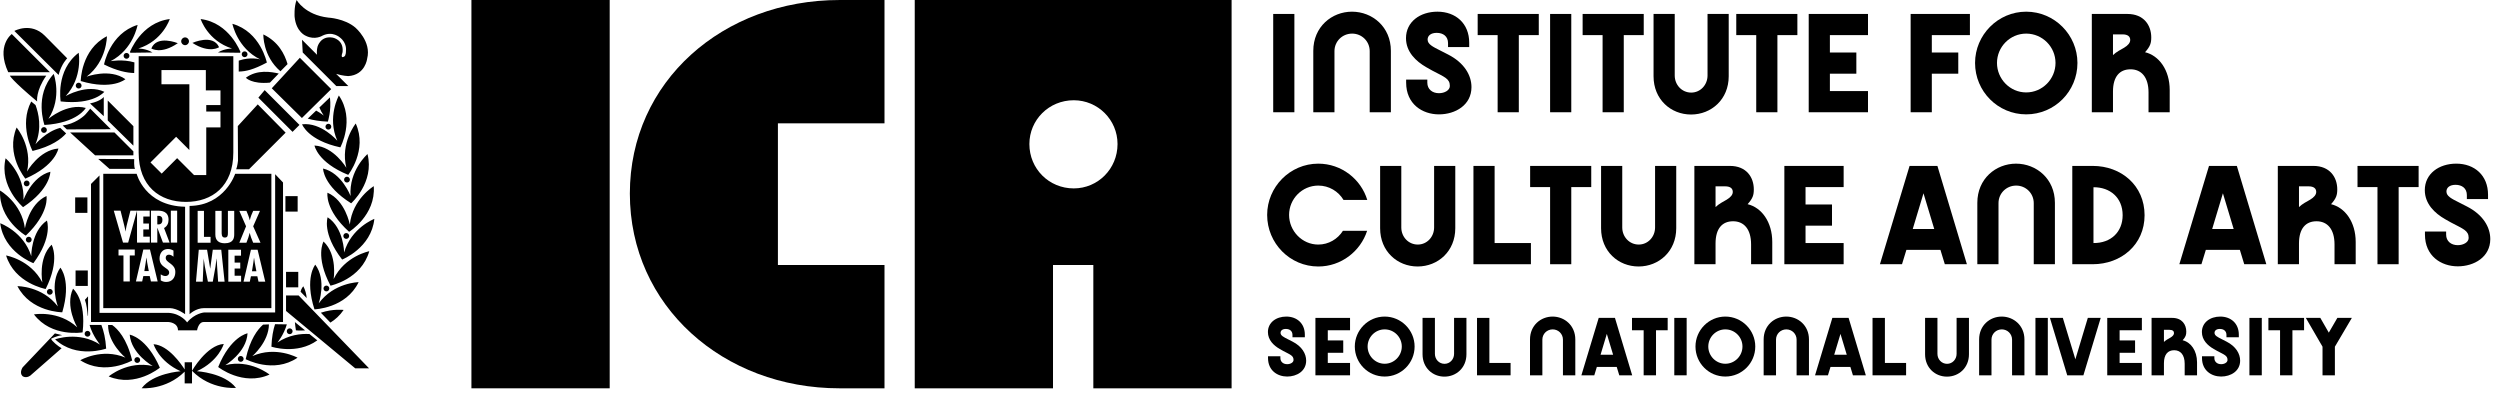
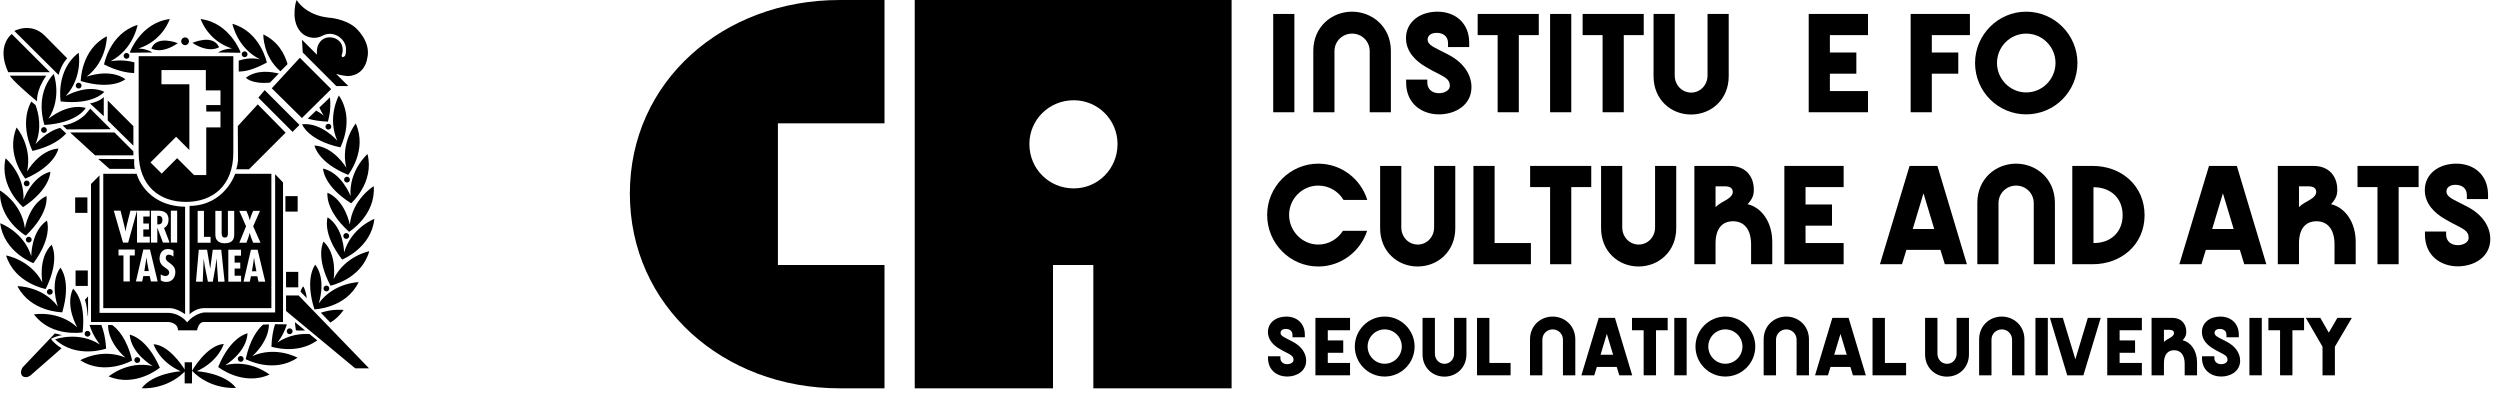
<svg xmlns="http://www.w3.org/2000/svg" width="100%" height="100%" viewBox="0 0 219 35" version="1.1" xml:space="preserve" style="fill-rule:evenodd;clip-rule:evenodd;stroke-linejoin:round;stroke-miterlimit:2;">
  <g transform="matrix(1,0,0,1,-87.59,0.184)">
    <path d="M94.175,18.462L95.246,18.462L95.246,17.107L94.175,17.107L94.175,18.462ZM90.564,27.358C92.109,29.398 94.826,28.932 94.826,28.932C95.156,26.044 93.987,25.107 93.987,25.107C93.261,26.64 94.358,28.492 94.358,28.492C92.708,26.967 90.564,27.358 90.564,27.358M93.384,11.503L92.864,11.018C91.609,11.337 90.696,12.451 90.696,12.451C91.285,11.04 90.966,9.72 90.702,9.018L90.324,8.709C89.235,10.775 90.441,13.041 90.441,13.041C92.117,12.639 92.967,11.977 93.384,11.503M96.89,30.354C96.835,29.457 96.673,28.803 96.47,28.28L95.437,28.281C95.717,29.262 96.352,30.002 96.352,30.002C94.46,28.785 92.417,29.542 92.417,29.542C94.294,31.284 96.89,30.354 96.89,30.354M96.636,15.039L96.636,26.806L102.466,26.806C103.124,26.824 103.804,27.34 103.804,27.34L103.804,17.927C100.272,17.851 99.561,15.039 99.561,15.039L96.636,15.039ZM99.395,22.192L98.958,22.192L98.958,24.47L98.405,24.47L98.405,22.192L97.972,22.192L97.972,21.673L99.395,21.673L99.395,22.192ZM102.145,24.515C101.989,24.515 101.796,24.467 101.67,24.374L101.67,23.846C101.801,23.936 101.926,23.996 102.09,23.996C102.267,23.996 102.409,23.877 102.409,23.692C102.409,23.477 102.237,23.395 102.082,23.283C101.763,23.068 101.567,22.861 101.567,22.453C101.567,22.011 101.823,21.629 102.297,21.629C102.475,21.629 102.635,21.678 102.786,21.766L102.786,22.305C102.674,22.209 102.538,22.126 102.387,22.126C102.215,22.126 102.107,22.231 102.107,22.401C102.107,22.861 102.949,22.888 102.949,23.644C102.949,24.14 102.665,24.515 102.145,24.515M102.556,18.269L103.109,18.269L103.109,21.066L102.556,21.066L102.556,18.269ZM100.817,18.269L101.374,18.269C101.727,18.269 102.355,18.306 102.355,19.07C102.355,19.378 102.233,19.64 101.961,19.792L102.445,21.065L101.863,21.065L101.378,19.775L101.37,19.775L101.37,21.065L100.817,21.065L100.817,18.269ZM101.4,24.47L100.811,24.47L100.706,23.999L100.146,23.999L100.045,24.47L99.497,24.47L100.146,21.673L100.727,21.673L101.4,24.47ZM100.705,18.269L100.705,18.787L100.144,18.787L100.144,19.395L100.637,19.395L100.637,19.915L100.144,19.915L100.144,20.547L100.711,20.547L100.711,21.065L99.593,21.065L99.593,18.273L98.818,21.065L98.365,21.065L97.557,18.269L98.149,18.269L98.484,19.612C98.533,19.77 98.55,19.931 98.584,20.089L98.591,20.089C98.621,19.926 98.632,19.768 98.677,19.604L99.015,18.269L100.705,18.269ZM110.169,8.96L108.422,10.86L108.439,13.897C108.439,13.897 108.386,14.398 108.278,14.646L109.401,14.646L112.611,11.436L110.169,8.96ZM94.21,24.862L95.281,24.862L95.281,23.508L94.21,23.508L94.21,24.862ZM97.028,10.367L99.275,12.578L99.275,10.868L97.028,8.62L97.028,10.367ZM95.256,29.308C95.396,29.308 95.51,29.194 95.51,29.054C95.51,28.915 95.396,28.8 95.256,28.8C95.117,28.8 95.003,28.915 95.003,29.054C95.003,29.194 95.117,29.308 95.256,29.308M91.187,11.204C91.187,11.343 91.301,11.457 91.441,11.457C91.582,11.457 91.694,11.343 91.694,11.204C91.694,11.064 91.582,10.95 91.441,10.95C91.301,10.95 91.187,11.064 91.187,11.204M95.271,27.456C95.281,27.571 95.303,27.43 95.303,27.43L95.303,25.776L95.03,26.08C95.185,26.497 95.238,27.095 95.271,27.456M99.275,13.425L99.275,13.077L97.617,11.419L93.732,11.419L95.925,13.425L99.275,13.425ZM90.844,8.705C90.844,8.705 90.699,7.801 91.643,6.444L88.453,6.444C88.453,6.444 88.589,6.815 90.844,8.705M88.079,13.684C87.508,16.18 89.612,17.963 89.612,17.963C92.035,16.358 92,14.861 92,14.861C90.361,15.289 89.647,17.321 89.647,17.321C89.754,15.074 88.079,13.684 88.079,13.684M89.958,14.84C90.452,12.646 89.045,10.986 89.045,10.986C88.048,13.345 89.811,15.466 89.811,15.466C92.477,14.307 92.703,12.826 92.703,12.826C91.013,12.962 89.958,14.84 89.958,14.84M90.182,15.886C90.182,15.747 90.069,15.631 89.928,15.631C89.788,15.631 89.674,15.747 89.674,15.886C89.674,16.026 89.788,16.14 89.928,16.14C90.069,16.14 90.182,16.026 90.182,15.886M103.181,28.751L104.854,28.751C104.854,28.751 104.965,28.024 105.437,28.024L112.383,28.024L112.383,15.802L111.693,15.076L111.693,27.187L105.473,27.187C105.473,27.187 104.636,27.259 103.981,28.059C103.981,28.059 103.472,27.296 102.382,27.223L96.308,27.223L96.308,15.185L95.562,15.93L95.562,28.024L102.344,28.024C102.344,28.024 103.181,28.059 103.181,28.751M92.295,6.292C90.554,8.167 91.484,10.764 91.484,10.764C94.387,10.587 95.104,9.272 95.104,9.272C93.469,8.822 91.836,10.225 91.836,10.225C93.052,8.333 92.295,6.292 92.295,6.292M100.484,22.816L100.42,22.393L100.412,22.393L100.353,22.816L100.234,23.561L100.624,23.561L100.484,22.816ZM116.533,28.076C116.956,27.814 117.357,27.457 117.692,26.967C117.692,26.967 116.773,26.847 115.697,27.211L116.533,28.076ZM118.3,16.985C118.3,16.985 117.54,14.97 115.89,14.579C115.89,14.579 115.888,16.079 118.35,17.626C118.35,17.626 120.412,15.794 119.783,13.311C119.783,13.311 118.141,14.742 118.3,16.985M115.209,23C115.209,23 114.246,24.148 115.136,26.915C115.136,26.915 117.893,26.836 119.006,24.532C119.006,24.532 116.83,24.571 115.509,26.392C115.509,26.392 116.221,24.36 115.209,23M118.234,19.484C118.234,19.484 117.834,17.366 116.277,16.697C116.277,16.697 116.016,18.173 118.172,20.123C118.172,20.123 120.521,18.678 120.331,16.124C120.331,16.124 118.466,17.248 118.234,19.484M116.291,18.849C116.291,18.849 115.779,20.258 117.562,22.554C117.562,22.554 120.126,21.539 120.383,18.989C120.383,18.989 118.35,19.771 117.736,21.934C117.736,21.934 117.707,19.779 116.291,18.849M117.922,20.741C118.063,20.741 118.177,20.626 118.177,20.485C118.177,20.346 118.063,20.232 117.922,20.232C117.782,20.232 117.668,20.346 117.668,20.485C117.668,20.626 117.782,20.741 117.922,20.741M116.436,25.088C116.436,24.947 116.324,24.834 116.183,24.834C116.043,24.834 115.929,24.947 115.929,25.088C115.929,25.228 116.043,25.342 116.183,25.342C116.324,25.342 116.436,25.228 116.436,25.088M94.96,9.952L94.962,9.952C94.861,10.032 94.155,10.677 93.079,10.808L93.445,11.152L97.296,11.135L96.101,9.941L96.099,9.941L95.496,9.334C95.496,9.334 95.066,9.881 94.96,9.952M109.847,22.411L109.839,22.411L109.781,22.834L109.662,23.58L110.051,23.58L109.908,22.834L109.847,22.411ZM101.818,19.073C101.818,18.873 101.722,18.71 101.444,18.724L101.37,18.724L101.37,19.47L101.468,19.474C101.719,19.474 101.818,19.304 101.818,19.073M104.196,17.856L104.196,27.34C104.196,27.34 104.731,26.806 105.479,26.806L111.363,26.806L111.363,15.039L108.19,15.039C108.19,15.039 107.288,17.814 104.196,17.856M104.904,18.287L105.457,18.287L105.457,20.564L106.036,20.564L106.036,21.082L104.904,21.082L104.904,18.287ZM106.697,24.489L106.564,22.474L106.555,22.474L106.467,23.164L106.23,24.489L105.803,24.489L105.533,23.15L105.44,22.526L105.44,22.474L105.432,22.474L105.35,24.489L104.758,24.489L105.002,21.692L105.729,21.692L106.001,23.343L106.007,23.343L106.23,21.692L106.972,21.692L107.264,24.489L106.697,24.489ZM110.235,24.489L110.133,24.017L109.572,24.017L109.472,24.489L108.924,24.489L109.572,21.692L110.155,21.692L110.826,24.489L110.235,24.489ZM108.553,18.287L109.175,18.287L109.335,18.677C109.382,18.814 109.439,18.958 109.468,19.102L109.476,19.102C109.506,18.958 109.552,18.817 109.602,18.677L109.769,18.287L110.366,18.287L109.769,19.64L110.411,21.082L109.769,21.082L109.592,20.639C109.54,20.496 109.506,20.361 109.468,20.22L109.462,20.22C109.42,20.361 109.387,20.496 109.34,20.639L109.175,21.082L108.553,21.082L109.145,19.64L108.553,18.287ZM108.703,21.692L108.703,22.212L108.142,22.212L108.142,22.818L108.637,22.818L108.637,23.339L108.142,23.339L108.142,23.969L108.711,23.969L108.711,24.489L107.591,24.489L107.591,21.692L108.703,21.692ZM107.282,20.626C107.552,20.626 107.552,20.422 107.555,20.215L107.555,18.287L108.108,18.287L108.108,20.326C108.108,20.623 108.074,21.126 107.277,21.126C106.762,21.126 106.454,20.887 106.454,20.364L106.454,18.287L107.007,18.287L107.007,20.097C107.007,20.308 106.98,20.626 107.282,20.626M96.68,8.309C96.68,8.309 96.431,8.674 95.477,8.879L96.68,9.993L96.68,8.309ZM99.736,13.177C99.736,16.137 101.593,17.503 103.879,17.503C106.171,17.503 108.029,16.142 108.029,13.177L108.029,4.739L99.738,4.739C99.738,4.739 99.736,10.22 99.736,13.177M101.734,7.199L101.734,5.951L105.622,5.951L105.622,7.734L106.904,7.734L106.904,9.017L105.658,9.017L105.658,9.588L106.904,9.588L106.904,10.979L105.658,10.979L105.658,15.151L104.587,15.151L103.107,13.67L101.754,15.025L100.773,14.046L103.019,11.798L104.178,12.958L104.178,7.199L101.734,7.199ZM96.194,13.738L97.184,14.61L99.417,14.61C99.31,14.433 99.345,13.755 99.345,13.755L96.194,13.738ZM114.16,24.894C114.16,24.894 113.98,25.083 113.92,25.371L114.457,25.928C114.427,25.581 114.339,25.227 114.16,24.894M93.043,27.174C93.869,24.386 92.879,23.263 92.879,23.263C91.898,24.644 92.657,26.66 92.657,26.66C91.296,24.87 89.118,24.883 89.118,24.883C90.285,27.162 93.043,27.174 93.043,27.174M92.905,8.701C95.794,9.031 96.728,7.86 96.728,7.86C95.199,7.134 93.345,8.232 93.345,8.232C94.872,6.579 94.482,4.438 94.482,4.438C92.439,5.983 92.905,8.701 92.905,8.701M98.952,29.133C99.089,30.825 100.965,31.878 100.965,31.878C98.773,31.383 97.111,32.792 97.111,32.792C99.471,33.788 101.593,32.026 101.593,32.026C100.433,29.359 98.952,29.133 98.952,29.133M91.591,25.132C92.888,22.532 92.109,21.253 92.109,21.253C90.901,22.442 91.301,24.56 91.301,24.56C90.269,22.561 88.123,22.194 88.123,22.194C88.878,24.641 91.591,25.132 91.591,25.132M97.42,28.288L97.059,28.285C97.039,29.883 98.577,31.142 98.577,31.142C96.502,30.273 94.622,31.373 94.622,31.373C96.773,32.763 99.168,31.395 99.168,31.395C98.702,29.452 97.884,28.619 97.42,28.288M92.067,29.495C92.067,29.495 92.461,29.259 93.036,29.174L92.4,29.022L92.338,29.103L92.4,29.022L89.576,31.993C89.576,31.993 89.255,32.458 89.559,32.761C89.559,32.761 89.843,32.993 90.236,32.726L92.986,30.321C92.708,30.177 92.1,29.671 92.067,29.495M90.516,22.87C92.245,20.533 91.699,19.138 91.699,19.138C90.304,20.101 90.329,22.256 90.329,22.256C89.661,20.108 87.611,19.373 87.611,19.373C87.928,21.916 90.516,22.87 90.516,22.87M91.966,6.142L88.622,2.798C88.622,2.798 87.224,3.801 88.311,6.142L91.966,6.142ZM93.477,4.926L91.511,2.94C90.293,1.724 88.849,2.527 88.849,2.527L92.722,6.382C92.981,5.394 93.477,4.926 93.477,4.926M89.855,20.809C89.855,20.95 89.969,21.063 90.11,21.063C90.25,21.063 90.362,20.95 90.362,20.809C90.362,20.668 90.25,20.555 90.11,20.555C89.969,20.555 89.855,20.668 89.855,20.809M89.849,20.457C91.958,18.454 91.662,16.987 91.662,16.987C90.121,17.693 89.772,19.819 89.772,19.819C89.487,17.587 87.595,16.508 87.595,16.508C87.467,19.067 89.849,20.457 89.849,20.457M91.7,25.38C91.7,25.52 91.814,25.634 91.954,25.634C92.095,25.634 92.209,25.52 92.209,25.38C92.209,25.24 92.095,25.126 91.954,25.126C91.814,25.126 91.7,25.24 91.7,25.38M112.966,29.089C113.107,29.089 113.221,28.975 113.221,28.834C113.221,28.694 113.107,28.58 112.966,28.58C112.826,28.58 112.712,28.694 112.712,28.834C112.712,28.975 112.826,29.089 112.966,29.089M114.316,28.758L113.422,28.03C113.442,28.258 113.471,28.498 113.513,28.755C113.513,28.755 113.835,28.793 114.316,28.758M116.817,24.26C116.817,24.26 117.166,22.134 115.931,20.973C115.931,20.973 115.182,22.27 116.541,24.84C116.541,24.84 119.241,24.286 119.938,21.822C119.938,21.822 117.799,22.239 116.817,24.26M99.868,31.354C99.868,31.213 99.754,31.099 99.613,31.099C99.473,31.099 99.359,31.213 99.359,31.354C99.359,31.494 99.473,31.608 99.613,31.608C99.754,31.608 99.868,31.494 99.868,31.354M111.895,29.82C111.895,29.82 112.447,29.16 112.717,28.231L111.684,28.215C111.519,28.722 111.396,29.367 111.366,30.185C111.366,30.185 113.598,30.925 115.386,29.632L114.697,29.077C113.934,29.035 112.887,29.149 111.895,29.82M112.647,25.7L112.647,27.056L118.709,32.083L119.92,32.083L113.751,25.7L112.647,25.7ZM103.767,31.548L103.767,32.181C103.475,31.721 102.333,30.051 101.043,29.968C101.043,29.968 101.482,31.461 103.414,32.339C103.414,32.339 100.989,32.499 100,33.825C100,33.825 102.114,34.017 103.767,32.372L103.767,33.404L104.41,33.404L104.41,31.548L103.767,31.548ZM104.838,32.333C106.764,31.442 107.192,29.945 107.192,29.945C105.694,30.051 104.41,32.298 104.41,32.298C106.086,34.009 108.261,33.795 108.261,33.795C107.263,32.475 104.838,32.333 104.838,32.333M107.326,31.804C107.326,31.804 109.179,30.704 109.275,29.013C109.275,29.013 107.8,29.273 106.703,31.967C106.703,31.967 108.864,33.677 111.2,32.628C111.2,32.628 109.507,31.257 107.326,31.804M109.697,31.011C109.697,31.011 111.136,29.776 111.148,28.232L110.635,28.253C110.17,28.661 109.49,29.526 109.112,31.279C109.112,31.279 111.54,32.589 113.655,31.15C113.655,31.15 111.75,30.095 109.697,31.011M108.422,31.256C108.422,31.396 108.536,31.51 108.676,31.51C108.817,31.51 108.931,31.396 108.931,31.256C108.931,31.115 108.817,31.001 108.676,31.001C108.536,31.001 108.422,31.115 108.422,31.256M117.404,12.725C117.404,12.725 118.715,10.299 117.275,8.181C117.275,8.181 116.221,10.086 117.138,12.141C117.138,12.141 115.735,10.508 114.051,10.705C114.051,10.705 114.563,12.114 117.404,12.725M111.238,7.054L112.008,6.257C111.352,6.106 110.122,5.886 109.126,6.628C109.126,6.628 109.638,7.208 111.238,7.054M116.356,11.168C116.496,11.168 116.61,11.054 116.61,10.914C116.61,10.775 116.496,10.66 116.356,10.66C116.215,10.66 116.101,10.775 116.101,10.914C116.101,11.054 116.215,11.168 116.356,11.168M118.093,15.134C118.093,15.134 119.805,12.972 118.753,10.635C118.753,10.635 117.384,12.33 117.93,14.513C117.93,14.513 116.833,12.659 115.139,12.563C115.139,12.563 115.4,14.038 118.093,15.134M114.392,2.958C115.193,3.356 115.839,2.939 115.839,2.939C116.731,2.501 117.376,3.108 117.376,3.108C117.998,3.594 117.897,4.234 117.897,4.234C117.897,4.725 117.755,4.758 117.755,4.758C117.458,4.962 117.532,4.618 117.532,4.618L117.6,4.376C117.717,3.269 116.724,3.11 116.724,3.11C115.669,2.925 115.407,3.899 115.407,3.899C115.34,4.168 115.334,4.406 115.364,4.616L114.046,3.299L114.108,4.413L117.05,7.353L118.103,7.353L117.035,6.286C117.599,6.463 118.093,6.482 118.093,6.482C119.595,6.39 119.753,4.953 119.753,4.953C120.149,3.452 118.727,2.239 118.727,2.239C117.777,1.424 116.342,1.358 116.342,1.358C114.299,1.121 113.574,-0.184 113.574,-0.184C113.336,0.41 113.397,1.288 113.397,1.288C113.533,2.642 114.392,2.958 114.392,2.958M117.732,15.551C117.732,15.692 117.845,15.805 117.986,15.805C118.125,15.805 118.24,15.692 118.24,15.551C118.24,15.41 118.125,15.297 117.986,15.297C117.845,15.297 117.732,15.41 117.732,15.551M112.157,6.061L112.78,5.431C112.516,4.542 111.981,3.47 110.659,2.832C110.659,2.832 110.603,4.733 112.157,6.061M112.647,24.988L113.718,24.988L113.718,23.633L112.647,23.633L112.647,24.988ZM114.549,10.208C115.021,10.342 115.601,10.443 116.31,10.471C116.31,10.471 116.632,9.513 116.493,8.347L115.566,9.235C115.665,9.47 115.792,9.707 115.95,9.941C115.95,9.941 115.694,9.731 115.285,9.503L114.549,10.208ZM94.226,7.316C94.226,7.456 94.34,7.57 94.48,7.57C94.62,7.57 94.735,7.456 94.735,7.316C94.735,7.175 94.62,7.061 94.48,7.061C94.34,7.061 94.226,7.175 94.226,7.316M116.604,7.622L113.858,4.877L111.398,7.549L114.037,10.154L116.604,7.622ZM110.776,7.711L110.223,8.371L113.217,11.367L113.824,10.76L110.776,7.711ZM112.593,18.354L113.664,18.354L113.664,16.999L112.593,16.999L112.593,18.354ZM100.847,4.062C100.847,4.062 101.689,4.618 103.167,3.599C103.167,3.599 101.337,2.847 100.847,4.062M110.387,5.021C110.387,5.021 109.554,4.77 108.504,5.126L108.502,6.085C109.142,6.073 109.791,5.918 110.966,5.297C110.966,5.297 110.411,2.596 107.948,1.901C107.948,1.901 108.364,4.038 110.387,5.021M99.345,6.213L99.365,5.281C98.328,4.977 97.279,5.175 97.279,5.175C99.277,4.144 99.643,1.997 99.643,1.997C97.197,2.751 96.704,5.464 96.704,5.464C97.833,6.027 98.711,6.199 99.345,6.213M98.576,6.753C97.194,5.771 95.178,6.531 95.178,6.531C96.968,5.169 96.955,2.991 96.955,2.991C94.676,4.16 94.663,6.916 94.663,6.916C97.451,7.744 98.576,6.753 98.576,6.753M98.418,4.708C98.418,4.848 98.531,4.962 98.672,4.962C98.813,4.962 98.926,4.848 98.926,4.708C98.926,4.567 98.813,4.454 98.672,4.454C98.531,4.454 98.418,4.567 98.418,4.708M99.034,4.439L100.951,4.413C100.356,4.054 99.704,4.067 99.704,4.067C101.85,3.399 102.462,1.484 102.462,1.484C99.923,1.802 98.967,4.389 98.967,4.389L99.034,4.439ZM109.272,4.569C109.272,4.428 109.16,4.315 109.019,4.315C108.879,4.315 108.765,4.428 108.765,4.569C108.765,4.709 108.879,4.823 109.019,4.823C109.16,4.823 109.272,4.709 109.272,4.569M107.926,4.067C107.926,4.067 107.274,4.054 106.678,4.413L108.596,4.439L108.662,4.389C108.662,4.389 107.708,1.802 105.167,1.484C105.167,1.484 105.78,3.399 107.926,4.067M103.804,3.773C103.992,3.773 104.143,3.62 104.143,3.431C104.143,3.244 103.992,3.092 103.804,3.092C103.616,3.092 103.463,3.244 103.463,3.431C103.463,3.62 103.616,3.773 103.804,3.773M106.781,3.95C106.245,2.754 104.445,3.575 104.445,3.575C105.961,4.537 106.781,3.95 106.781,3.95" style="fill-rule:nonzero;" />
  </g>
  <g transform="matrix(1,0,0,1,-87.59,-0.001)">
-     <rect x="128.887" y="0.001" width="12.112" height="34.016" />
-   </g>
+     </g>
  <g transform="matrix(1,0,0,1,-87.59,0)">
    <g transform="matrix(1,0,0,1,155.735,23.216)">
      <path d="M0,-12.415L0,0L9.337,0L9.337,10.8L5.4,10.8C-4.794,10.8 -12.97,3.584 -12.97,-6.258C-12.97,-16.099 -4.794,-23.215 5.4,-23.215L9.337,-23.215L9.337,-12.415L0,-12.415Z" style="fill-rule:nonzero;" />
    </g>
    <g transform="matrix(1,0,0,1,195.478,0.001)">
      <path d="M0,34.015L-12.112,34.015L-12.112,23.215L-15.645,23.215L-15.645,34.015L-27.757,34.015L-27.757,0L0,0L0,34.015ZM-13.828,16.503C-11.709,16.503 -9.992,14.787 -9.992,12.617C-9.992,10.497 -11.709,8.781 -13.828,8.781C-15.998,8.781 -17.714,10.497 -17.714,12.617C-17.714,14.787 -15.998,16.503 -13.828,16.503" style="fill-rule:nonzero;" />
    </g>
    <g transform="matrix(1,0,0,1,207.35,17.463)">
      <path d="M0,2.755C-0.583,4.557 -2.279,5.882 -4.279,5.882C-6.757,5.882 -8.757,3.855 -8.757,1.364C-8.757,-1.087 -6.757,-3.127 -4.279,-3.127C-2.252,-3.127 -0.543,-1.776 0.013,0.052L-2.067,0.052C-2.517,-0.703 -3.338,-1.206 -4.279,-1.206C-5.697,-1.206 -6.836,-0.04 -6.836,1.364C-6.836,2.768 -5.697,3.961 -4.279,3.961C-3.365,3.961 -2.57,3.471 -2.12,2.755L0,2.755Z" style="fill-rule:nonzero;" />
    </g>
    <g transform="matrix(1,0,0,1,208.489,23.344)">
      <path d="M0,-8.81L1.855,-8.81L1.855,-3.418C1.855,-2.597 2.477,-1.921 3.299,-1.921C4.107,-1.921 4.729,-2.597 4.729,-3.418L4.729,-8.81L6.584,-8.81L6.584,-3.351C6.584,-1.325 5.061,0 3.285,0C1.51,0 0,-1.325 0,-3.351L0,-8.81Z" style="fill-rule:nonzero;" />
    </g>
    <g transform="matrix(1,0,0,1,221.698,14.535)">
      <path d="M0,8.611L-5.034,8.611L-5.034,0L-3.18,0L-3.18,6.756L0,6.756L0,8.611Z" style="fill-rule:nonzero;" />
    </g>
    <g transform="matrix(1,0,0,1,225.234,14.535)">
      <path d="M0,8.611L-1.855,8.611L-1.855,1.854L-3.604,1.854L-3.604,0L1.749,0L1.749,1.854L0,1.854L0,8.611Z" style="fill-rule:nonzero;" />
    </g>
    <g transform="matrix(1,0,0,1,227.844,23.344)">
      <path d="M0,-8.81L1.855,-8.81L1.855,-3.418C1.855,-2.597 2.478,-1.921 3.299,-1.921C4.107,-1.921 4.73,-2.597 4.73,-3.418L4.73,-8.81L6.584,-8.81L6.584,-3.351C6.584,-1.325 5.061,0 3.286,0C1.51,0 0,-1.325 0,-3.351L0,-8.81Z" style="fill-rule:nonzero;" />
    </g>
    <g transform="matrix(1,0,0,1,237.872,14.534)">
      <path d="M0,8.612L-1.855,8.612L-1.855,0L1.259,0C2.716,0 3.352,1.007 3.352,2.054C3.352,2.544 3.272,2.836 2.809,3.352C4.027,3.644 4.968,4.902 4.968,6.664L4.968,8.612L3.113,8.612L3.113,6.876C3.113,5.525 2.477,4.849 1.537,4.849C0.596,4.849 0,5.472 0,6.797L0,8.612ZM0,1.789L0,3.604C0.305,3.312 0.689,3.127 0.98,2.955C1.311,2.756 1.51,2.531 1.51,2.279C1.51,1.988 1.311,1.789 0.835,1.789L0,1.789Z" style="fill-rule:nonzero;" />
    </g>
    <g transform="matrix(1,0,0,1,249.093,14.535)">
      <path d="M0,8.611L-5.193,8.611L-5.193,0L0,0L0,1.854L-3.338,1.854L-3.338,3.378L-1.02,3.378L-1.02,5.233L-3.338,5.233L-3.338,6.756L0,6.756L0,8.611Z" style="fill-rule:nonzero;" />
    </g>
    <g transform="matrix(1,0,0,1,257.956,14.534)">
      <path d="M0,8.612L-0.385,7.353L-3.365,7.353L-3.75,8.612L-5.684,8.612L-3.087,0L-0.649,0L1.934,8.612L0,8.612ZM-2.809,5.525L-0.927,5.525L-1.868,2.398L-2.809,5.525Z" style="fill-rule:nonzero;" />
    </g>
    <g transform="matrix(1,0,0,1,260.804,14.336)">
      <path d="M0,8.81L0,3.431C0,1.325 1.616,0 3.391,0C5.167,0 6.796,1.325 6.796,3.431L6.796,8.81L4.942,8.81L4.942,3.458C4.942,2.597 4.252,1.921 3.404,1.921C2.544,1.921 1.855,2.597 1.855,3.458L1.855,8.81L0,8.81Z" style="fill-rule:nonzero;" />
    </g>
    <g transform="matrix(1,0,0,1,269.123,14.534)">
      <path d="M0,8.612L0,0L1.788,0C4.293,0 6.332,1.723 6.332,4.319C6.332,6.889 4.293,8.612 1.788,8.612L0,8.612ZM1.855,6.757C3.392,6.77 4.411,5.777 4.411,4.319C4.411,2.782 3.311,1.855 1.855,1.868L1.855,6.757Z" style="fill-rule:nonzero;" />
    </g>
    <g transform="matrix(1,0,0,1,284.185,14.534)">
      <path d="M0,8.612L-0.384,7.353L-3.364,7.353L-3.749,8.612L-5.684,8.612L-3.086,0L-0.648,0L1.935,8.612L0,8.612ZM-2.808,5.525L-0.926,5.525L-1.868,2.398L-2.808,5.525Z" style="fill-rule:nonzero;" />
    </g>
    <g transform="matrix(1,0,0,1,288.981,14.534)">
      <path d="M0,8.612L-1.855,8.612L-1.855,0L1.259,0C2.716,0 3.353,1.007 3.353,2.054C3.353,2.544 3.272,2.836 2.809,3.352C4.027,3.644 4.968,4.902 4.968,6.664L4.968,8.612L3.113,8.612L3.113,6.876C3.113,5.525 2.477,4.849 1.537,4.849C0.596,4.849 0,5.472 0,6.797L0,8.612ZM0,1.789L0,3.604C0.305,3.312 0.689,3.127 0.981,2.955C1.312,2.756 1.51,2.531 1.51,2.279C1.51,1.988 1.312,1.789 0.835,1.789L0,1.789Z" style="fill-rule:nonzero;" />
    </g>
    <g transform="matrix(1,0,0,1,297.711,14.535)">
      <path d="M0,8.611L-1.854,8.611L-1.854,1.854L-3.603,1.854L-3.603,0L1.75,0L1.75,1.854L0,1.854L0,8.611Z" style="fill-rule:nonzero;" />
    </g>
  </g>
  <g transform="matrix(1,0,0,1,212.426,17.382)">
    <path d="M0,2.902L1.855,2.902L1.855,3.167C1.855,3.75 2.292,4.095 2.876,4.095C3.365,4.095 3.829,3.843 3.829,3.459C3.829,2.809 3.353,2.677 2.28,2.107L1.763,1.816C0.862,1.299 -0.013,0.478 -0.013,-0.728C-0.013,-2.159 1.219,-3.047 2.742,-3.047C4.346,-3.047 5.526,-2.013 5.526,-0.33L5.526,0.054L3.671,0.054L3.671,-0.291C3.671,-0.887 3.246,-1.192 2.677,-1.192C2.161,-1.192 1.882,-0.94 1.882,-0.609C1.882,-0.198 2.305,0.014 3.048,0.385L3.671,0.703C5.102,1.432 5.723,2.531 5.723,3.564C5.723,5.128 4.319,5.949 2.876,5.949C1.419,5.949 0,5.048 0,3.167L0,2.902Z" style="fill-rule:nonzero;" />
  </g>
  <g transform="matrix(1,0,0,1,-87.59,-22.962)">
    <rect x="199.123" y="24.184" width="1.855" height="8.611" />
  </g>
  <g transform="matrix(1,0,0,1,115.044,1.023)">
    <path d="M0,8.81L0,3.431C0,1.325 1.616,0 3.391,0C5.167,0 6.797,1.325 6.797,3.431L6.797,8.81L4.942,8.81L4.942,3.458C4.942,2.597 4.253,1.921 3.405,1.921C2.544,1.921 1.855,2.597 1.855,3.458L1.855,8.81L0,8.81Z" style="fill-rule:nonzero;" />
  </g>
  <g transform="matrix(1,0,0,1,123.178,4.07)">
    <path d="M0,2.902L1.855,2.902L1.855,3.167C1.855,3.75 2.292,4.094 2.875,4.094C3.365,4.094 3.829,3.843 3.829,3.459C3.829,2.809 3.352,2.677 2.279,2.107L1.762,1.816C0.861,1.299 -0.013,0.478 -0.013,-0.728C-0.013,-2.159 1.219,-3.047 2.742,-3.047C4.345,-3.047 5.525,-2.013 5.525,-0.331L5.525,0.054L3.67,0.054L3.67,-0.291C3.67,-0.887 3.246,-1.192 2.676,-1.192C2.16,-1.192 1.881,-0.94 1.881,-0.609C1.881,-0.198 2.305,0.014 3.047,0.385L3.67,0.703C5.101,1.432 5.723,2.531 5.723,3.564C5.723,5.128 4.319,5.949 2.875,5.949C1.418,5.949 0,5.048 0,3.167L0,2.902Z" style="fill-rule:nonzero;" />
  </g>
  <g transform="matrix(1,0,0,1,133.048,1.222)">
    <path d="M0,8.611L-1.855,8.611L-1.855,1.854L-3.604,1.854L-3.604,0L1.749,0L1.749,1.854L0,1.854L0,8.611Z" style="fill-rule:nonzero;" />
  </g>
  <g transform="matrix(1,0,0,1,-87.59,-22.962)">
    <rect x="223.379" y="24.184" width="1.855" height="8.611" />
  </g>
  <g transform="matrix(1,0,0,1,142.242,1.222)">
    <path d="M0,8.611L-1.855,8.611L-1.855,1.854L-3.604,1.854L-3.604,0L1.749,0L1.749,1.854L0,1.854L0,8.611Z" style="fill-rule:nonzero;" />
  </g>
  <g transform="matrix(1,0,0,1,144.851,10.032)">
    <path d="M0,-8.81L1.855,-8.81L1.855,-3.418C1.855,-2.597 2.477,-1.921 3.299,-1.921C4.107,-1.921 4.729,-2.597 4.729,-3.418L4.729,-8.81L6.584,-8.81L6.584,-3.351C6.584,-1.325 5.061,0 3.285,0C1.51,0 0,-1.325 0,-3.351L0,-8.81Z" style="fill-rule:nonzero;" />
  </g>
  <g transform="matrix(1,0,0,1,155.701,1.222)">
-     <path d="M0,8.611L-1.855,8.611L-1.855,1.854L-3.604,1.854L-3.604,0L1.749,0L1.749,1.854L0,1.854L0,8.611Z" style="fill-rule:nonzero;" />
-   </g>
+     </g>
  <g transform="matrix(1,0,0,1,163.636,1.222)">
    <path d="M0,8.611L-5.193,8.611L-5.193,0L0,0L0,1.854L-3.338,1.854L-3.338,3.378L-1.02,3.378L-1.02,5.233L-3.338,5.233L-3.338,6.756L0,6.756L0,8.611Z" style="fill-rule:nonzero;" />
  </g>
  <g transform="matrix(1,0,0,1,169.227,1.222)">
    <path d="M0,8.611L-1.855,8.611L-1.855,0L3.337,0L3.337,1.854L0,1.854L0,3.378L2.318,3.378L2.318,5.233L0,5.233L0,8.611Z" style="fill-rule:nonzero;" />
  </g>
  <g transform="matrix(1,0,0,1,173.015,5.527)">
    <path d="M0,-0.013C0,-2.464 2.001,-4.504 4.479,-4.504C6.968,-4.504 8.969,-2.464 8.969,-0.013C8.969,2.478 6.968,4.491 4.479,4.491C2.001,4.491 0,2.478 0,-0.013M7.048,-0.013C7.048,-1.417 5.909,-2.583 4.479,-2.583C3.061,-2.583 1.921,-1.417 1.921,-0.013C1.921,1.391 3.061,2.57 4.479,2.57C5.909,2.57 7.048,1.391 7.048,-0.013" style="fill-rule:nonzero;" />
  </g>
  <g transform="matrix(1,0,0,1,185.097,1.222)">
-     <path d="M0,8.612L-1.854,8.612L-1.854,0L1.26,0C2.717,0 3.353,1.007 3.353,2.054C3.353,2.544 3.273,2.836 2.809,3.352C4.027,3.644 4.969,4.902 4.969,6.664L4.969,8.612L3.114,8.612L3.114,6.876C3.114,5.525 2.478,4.849 1.538,4.849C0.596,4.849 0,5.472 0,6.797L0,8.612ZM0,1.789L0,3.604C0.306,3.312 0.69,3.127 0.981,2.955C1.312,2.756 1.51,2.531 1.51,2.279C1.51,1.988 1.312,1.789 0.835,1.789L0,1.789Z" style="fill-rule:nonzero;" />
-   </g>
+     </g>
  <g transform="matrix(1,0,0,1,111.078,29.511)">
    <path d="M0,1.695L1.083,1.695L1.083,1.85C1.083,2.19 1.338,2.391 1.679,2.391C1.965,2.391 2.236,2.244 2.236,2.02C2.236,1.641 1.957,1.563 1.331,1.231L1.029,1.061C0.503,0.759 -0.008,0.279 -0.008,-0.425C-0.008,-1.261 0.712,-1.779 1.601,-1.779C2.537,-1.779 3.226,-1.175 3.226,-0.193L3.226,0.032L2.143,0.032L2.143,-0.169C2.143,-0.518 1.896,-0.696 1.563,-0.696C1.261,-0.696 1.099,-0.549 1.099,-0.355C1.099,-0.116 1.346,0.008 1.779,0.225L2.143,0.411C2.978,0.836 3.342,1.478 3.342,2.082C3.342,2.995 2.522,3.474 1.679,3.474C0.828,3.474 0,2.948 0,1.85L0,1.695Z" style="fill-rule:nonzero;" />
  </g>
  <g transform="matrix(1,0,0,1,118.264,27.848)">
    <path d="M0,5.029L-3.033,5.029L-3.033,0L0,0L0,1.083L-1.95,1.083L-1.95,1.973L-0.596,1.973L-0.596,3.056L-1.95,3.056L-1.95,3.946L0,3.946L0,5.029Z" style="fill-rule:nonzero;" />
  </g>
  <g transform="matrix(1,0,0,1,118.681,30.362)">
    <path d="M0,-0.007C0,-1.438 1.168,-2.63 2.615,-2.63C4.069,-2.63 5.238,-1.438 5.238,-0.007C5.238,1.447 4.069,2.623 2.615,2.623C1.168,2.623 0,1.447 0,-0.007M4.116,-0.007C4.116,-0.827 3.451,-1.508 2.615,-1.508C1.787,-1.508 1.122,-0.827 1.122,-0.007C1.122,0.813 1.787,1.502 2.615,1.502C3.451,1.502 4.116,0.813 4.116,-0.007" style="fill-rule:nonzero;" />
  </g>
  <g transform="matrix(1,0,0,1,124.615,32.993)">
    <path d="M0,-5.145L1.083,-5.145L1.083,-1.996C1.083,-1.517 1.447,-1.122 1.926,-1.122C2.398,-1.122 2.762,-1.517 2.762,-1.996L2.762,-5.145L3.845,-5.145L3.845,-1.958C3.845,-0.774 2.955,0 1.918,0C0.882,0 0,-0.774 0,-1.958L0,-5.145Z" style="fill-rule:nonzero;" />
  </g>
  <g transform="matrix(1,0,0,1,132.327,27.848)">
    <path d="M0,5.029L-2.94,5.029L-2.94,0L-1.857,0L-1.857,3.946L0,3.946L0,5.029Z" style="fill-rule:nonzero;" />
  </g>
  <g transform="matrix(1,0,0,1,134.028,27.732)">
    <path d="M0,5.145L0,2.004C0,0.774 0.944,0 1.981,0C3.017,0 3.969,0.774 3.969,2.004L3.969,5.145L2.886,5.145L2.886,2.019C2.886,1.517 2.483,1.122 1.988,1.122C1.485,1.122 1.083,1.517 1.083,2.019L1.083,5.145L0,5.145Z" style="fill-rule:nonzero;" />
  </g>
  <g transform="matrix(1,0,0,1,141.849,27.848)">
    <path d="M0,5.029L-0.224,4.294L-1.965,4.294L-2.189,5.029L-3.319,5.029L-1.802,0L-0.379,0L1.13,5.029L0,5.029ZM-1.64,3.226L-0.541,3.226L-1.091,1.4L-1.64,3.226Z" style="fill-rule:nonzero;" />
  </g>
  <g transform="matrix(1,0,0,1,145.067,27.848)">
    <path d="M0,5.029L-1.083,5.029L-1.083,1.083L-2.104,1.083L-2.104,0L1.021,0L1.021,1.083L0,1.083L0,5.029Z" style="fill-rule:nonzero;" />
  </g>
  <g transform="matrix(1,0,0,1,-87.59,26.708)">
    <rect x="234.258" y="1.14" width="1.083" height="5.029" />
  </g>
  <g transform="matrix(1,0,0,1,148.524,30.362)">
    <path d="M0,-0.007C0,-1.438 1.168,-2.63 2.615,-2.63C4.069,-2.63 5.238,-1.438 5.238,-0.007C5.238,1.447 4.069,2.623 2.615,2.623C1.168,2.623 0,1.447 0,-0.007M4.116,-0.007C4.116,-0.827 3.451,-1.508 2.615,-1.508C1.787,-1.508 1.122,-0.827 1.122,-0.007C1.122,0.813 1.787,1.502 2.615,1.502C3.451,1.502 4.116,0.813 4.116,-0.007" style="fill-rule:nonzero;" />
  </g>
  <g transform="matrix(1,0,0,1,154.496,27.732)">
    <path d="M0,5.145L0,2.004C0,0.774 0.944,0 1.981,0C3.017,0 3.969,0.774 3.969,2.004L3.969,5.145L2.886,5.145L2.886,2.019C2.886,1.517 2.483,1.122 1.988,1.122C1.485,1.122 1.083,1.517 1.083,2.019L1.083,5.145L0,5.145Z" style="fill-rule:nonzero;" />
  </g>
  <g transform="matrix(1,0,0,1,162.317,27.848)">
    <path d="M0,5.029L-0.224,4.294L-1.965,4.294L-2.189,5.029L-3.319,5.029L-1.803,0L-0.379,0L1.13,5.029L0,5.029ZM-1.64,3.226L-0.541,3.226L-1.091,1.4L-1.64,3.226Z" style="fill-rule:nonzero;" />
  </g>
  <g transform="matrix(1,0,0,1,166.974,27.848)">
    <path d="M0,5.029L-2.94,5.029L-2.94,0L-1.857,0L-1.857,3.946L0,3.946L0,5.029Z" style="fill-rule:nonzero;" />
  </g>
  <g transform="matrix(1,0,0,1,168.637,32.993)">
    <path d="M0,-5.145L1.083,-5.145L1.083,-1.996C1.083,-1.517 1.447,-1.122 1.926,-1.122C2.397,-1.122 2.761,-1.517 2.761,-1.996L2.761,-5.145L3.844,-5.145L3.844,-1.958C3.844,-0.774 2.955,0 1.918,0C0.882,0 0,-0.774 0,-1.958L0,-5.145Z" style="fill-rule:nonzero;" />
  </g>
  <g transform="matrix(1,0,0,1,173.371,27.732)">
    <path d="M0,5.145L0,2.004C0,0.774 0.944,0 1.98,0C3.016,0 3.969,0.774 3.969,2.004L3.969,5.145L2.886,5.145L2.886,2.019C2.886,1.517 2.483,1.122 1.988,1.122C1.485,1.122 1.083,1.517 1.083,2.019L1.083,5.145L0,5.145Z" style="fill-rule:nonzero;" />
  </g>
  <g transform="matrix(1,0,0,1,-87.59,26.708)">
    <rect x="265.895" y="1.14" width="1.083" height="5.029" />
  </g>
  <g transform="matrix(1,0,0,1,179.574,32.877)">
    <path d="M0,-5.029L1.13,-5.029L2.228,-1.401L3.319,-5.029L4.448,-5.029L2.932,0L1.516,0L0,-5.029Z" style="fill-rule:nonzero;" />
  </g>
  <g transform="matrix(1,0,0,1,187.628,27.848)">
    <path d="M0,5.029L-3.033,5.029L-3.033,0L0,0L0,1.083L-1.95,1.083L-1.95,1.973L-0.596,1.973L-0.596,3.056L-1.95,3.056L-1.95,3.946L0,3.946L0,5.029Z" style="fill-rule:nonzero;" />
  </g>
  <g transform="matrix(1,0,0,1,189.561,27.848)">
    <path d="M0,5.029L-1.083,5.029L-1.083,0L0.734,0C1.586,0 1.957,0.589 1.957,1.2C1.957,1.486 1.911,1.656 1.639,1.958C2.352,2.128 2.9,2.863 2.9,3.892L2.9,5.029L1.817,5.029L1.817,4.016C1.817,3.227 1.447,2.832 0.896,2.832C0.348,2.832 0,3.196 0,3.969L0,5.029ZM0,1.045L0,2.105C0.177,1.934 0.402,1.826 0.571,1.726C0.766,1.61 0.882,1.478 0.882,1.331C0.882,1.161 0.766,1.045 0.488,1.045L0,1.045Z" style="fill-rule:nonzero;" />
  </g>
  <g transform="matrix(1,0,0,1,192.895,29.511)">
    <path d="M0,1.695L1.083,1.695L1.083,1.85C1.083,2.19 1.338,2.391 1.678,2.391C1.965,2.391 2.236,2.244 2.236,2.02C2.236,1.641 1.956,1.563 1.331,1.231L1.029,1.061C0.503,0.759 -0.009,0.279 -0.009,-0.425C-0.009,-1.261 0.711,-1.779 1.601,-1.779C2.536,-1.779 3.226,-1.175 3.226,-0.193L3.226,0.032L2.143,0.032L2.143,-0.169C2.143,-0.518 1.896,-0.696 1.563,-0.696C1.261,-0.696 1.098,-0.549 1.098,-0.355C1.098,-0.116 1.346,0.008 1.779,0.225L2.143,0.411C2.977,0.836 3.341,1.478 3.341,2.082C3.341,2.995 2.521,3.474 1.678,3.474C0.828,3.474 0,2.948 0,1.85L0,1.695Z" style="fill-rule:nonzero;" />
  </g>
  <g transform="matrix(1,0,0,1,-87.59,26.708)">
    <rect x="284.639" y="1.14" width="1.083" height="5.029" />
  </g>
  <g transform="matrix(1,0,0,1,200.816,27.848)">
    <path d="M0,5.029L-1.083,5.029L-1.083,1.083L-2.104,1.083L-2.104,0L1.021,0L1.021,1.083L0,1.083L0,5.029Z" style="fill-rule:nonzero;" />
  </g>
  <g transform="matrix(1,0,0,1,204.752,32.877)">
    <path d="M0,-5.029L1.27,-5.029L-0.216,-2.507L-0.216,0L-1.299,0L-1.299,-2.507L-2.761,-5.029L-1.492,-5.029L-0.749,-3.737L0,-5.029Z" style="fill-rule:nonzero;" />
  </g>
</svg>